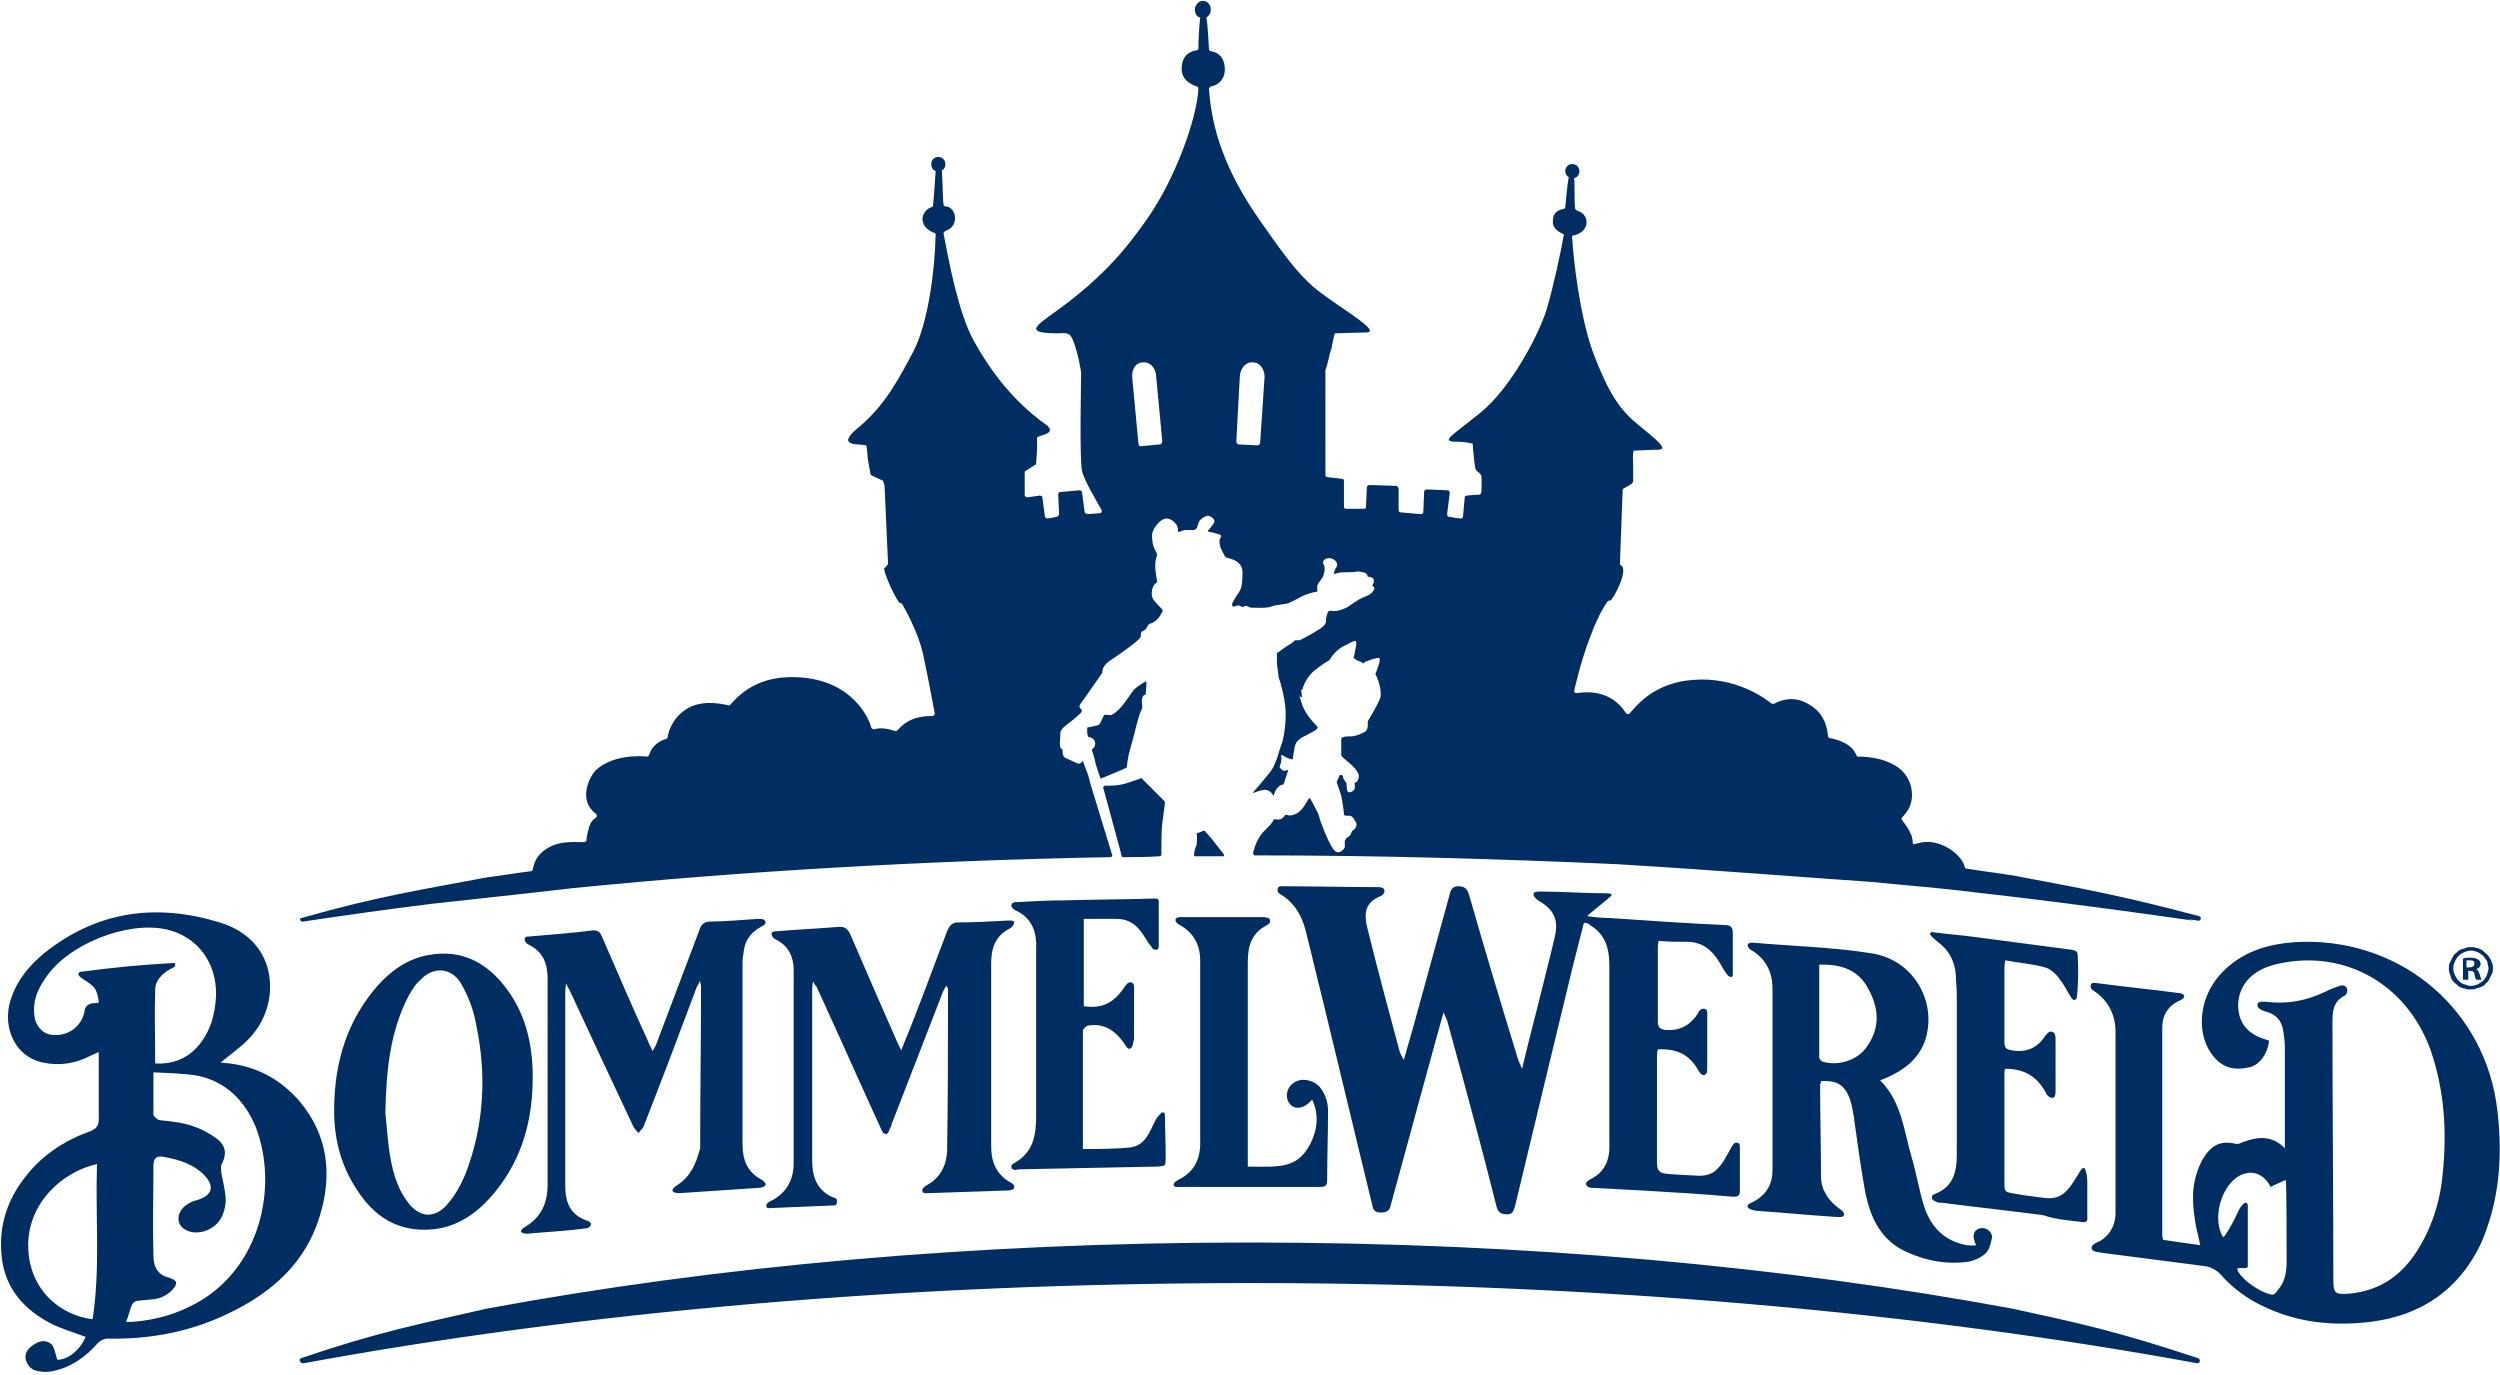
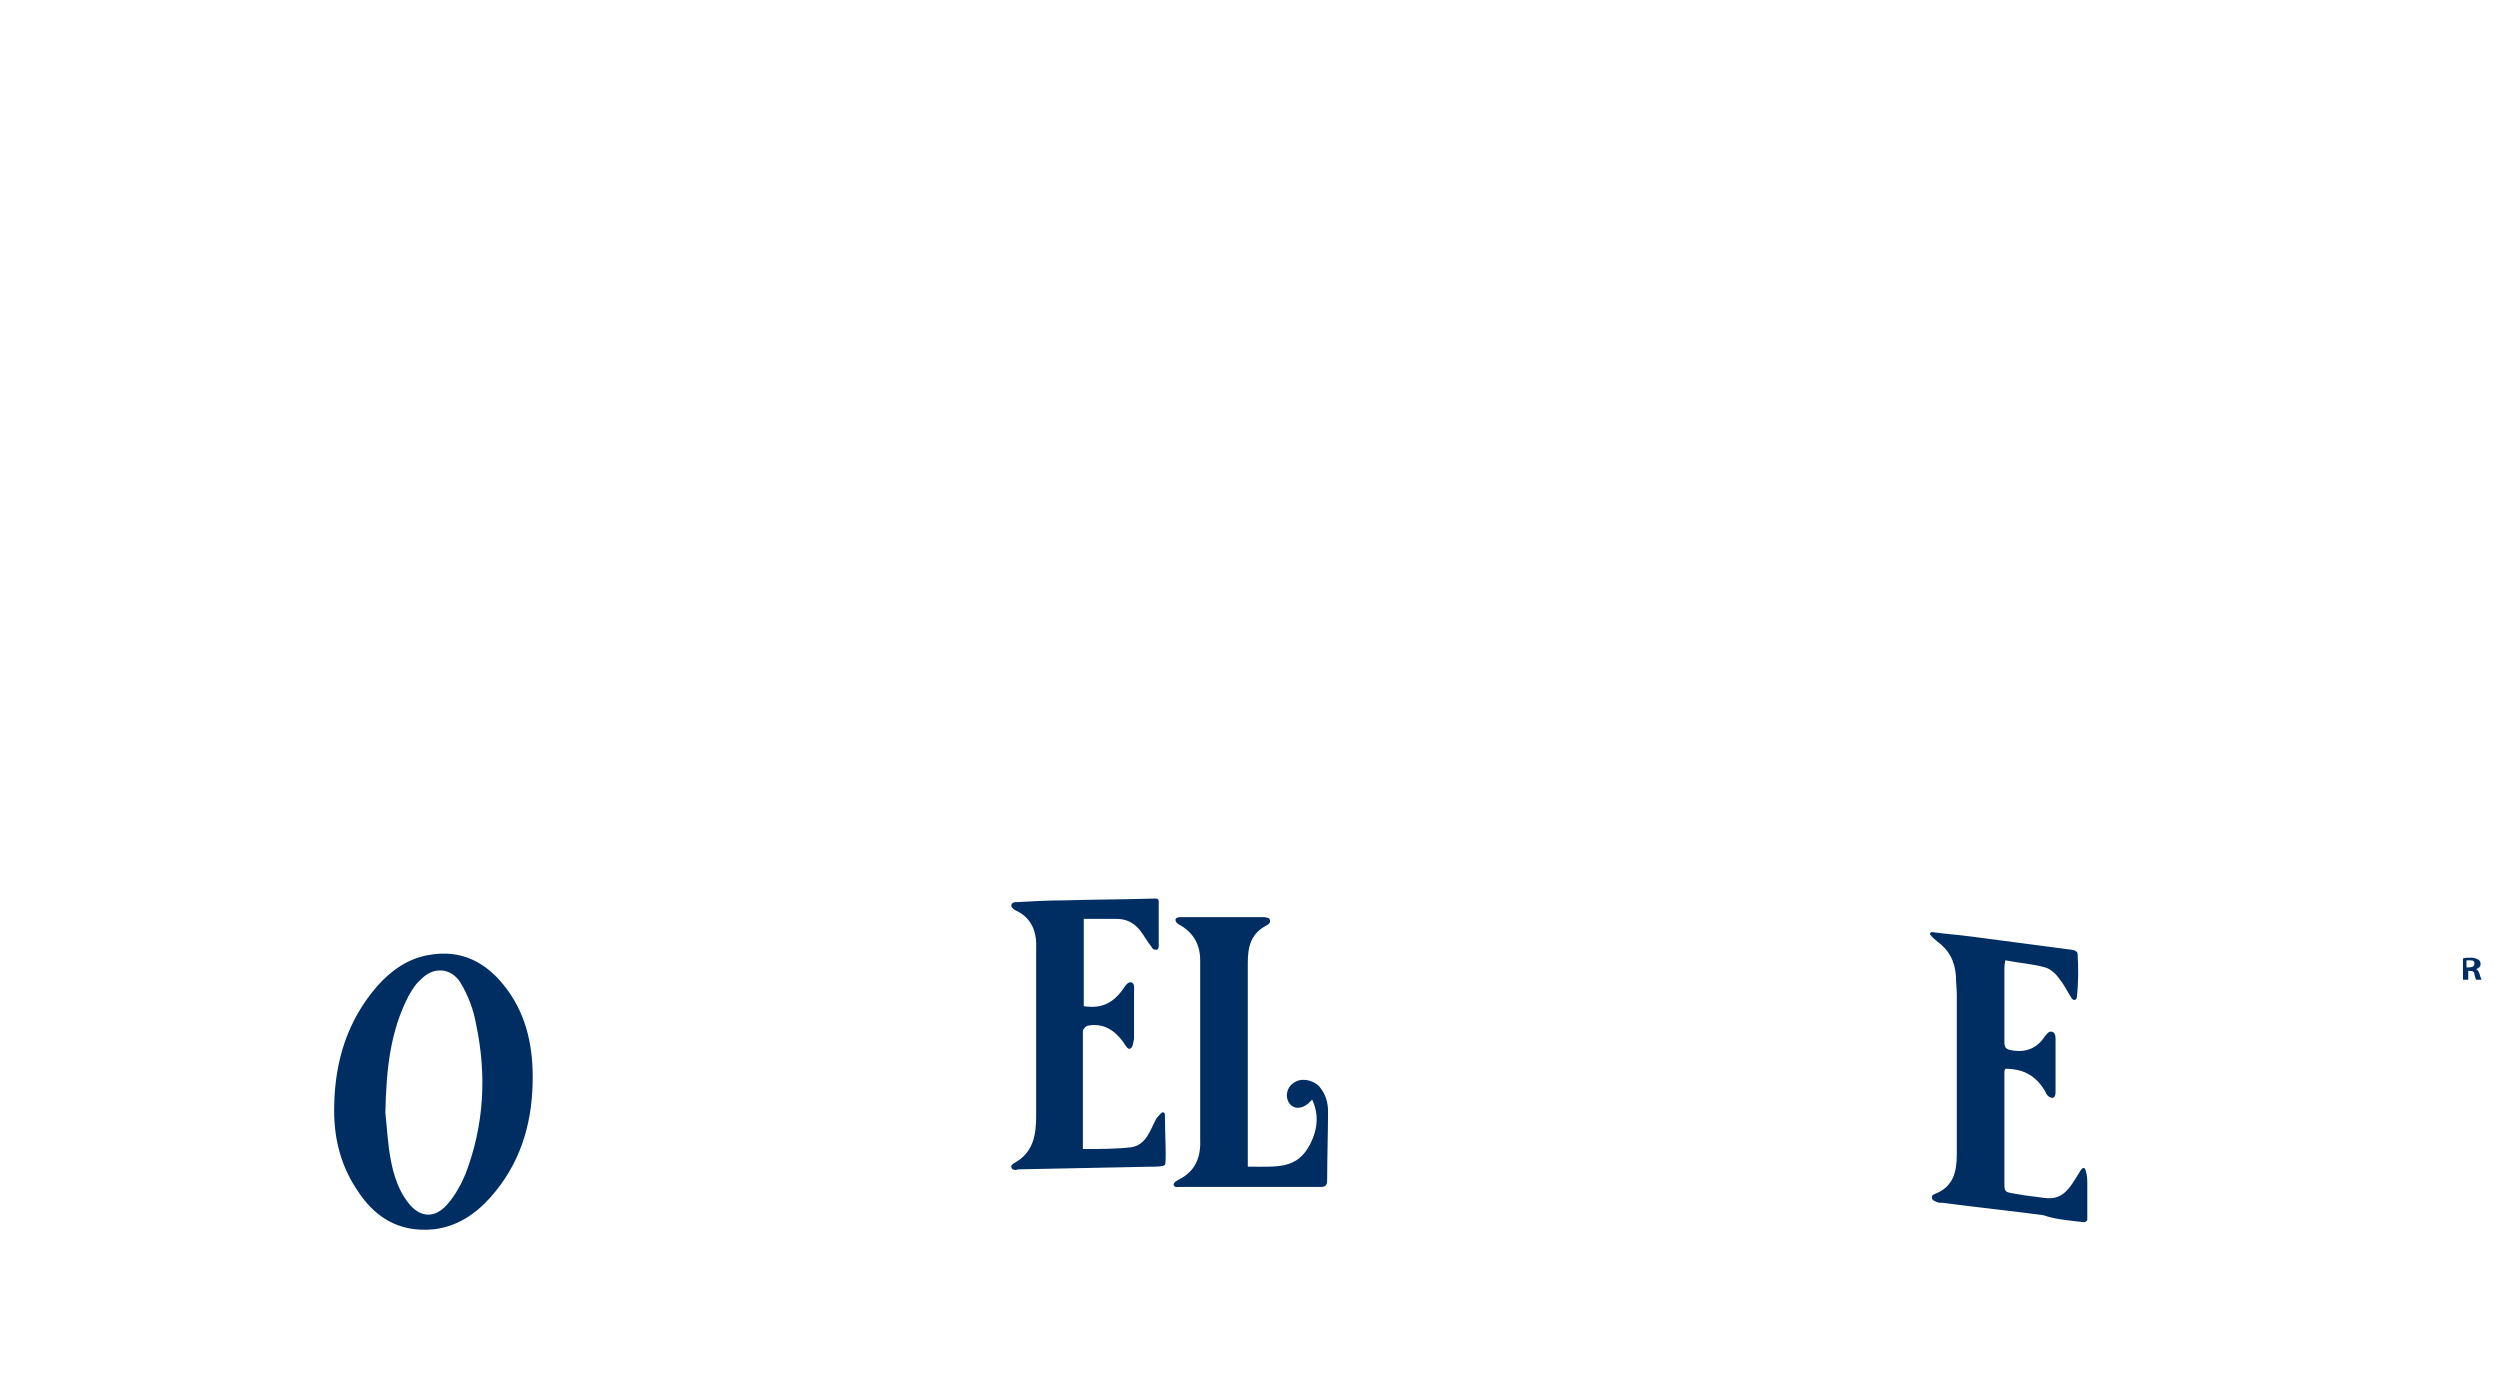
<svg xmlns="http://www.w3.org/2000/svg" viewBox="0 0 283.5 155.9">
-   <path fill="#002e63" d="M249.2 154c-9-3-13.6-4-21-5.6-25.9-4.8-55.3-7.5-86.5-7.5-31.2 0-60.6 2.7-86.5 7.5-7.4 1.7-12.2 2.6-21 5.6-.4.1-.2.6.2.6 31.5-5.8 68.2-9.1 107.4-9.1s75.8 3.3 107.4 9.1c.3 0 .4-.5 0-.6zM283.2 125.9c-1.3-11.2-10.6-19.3-22-19.1-3.7.1-7.1 1-9.6 3.9-2.3 2.7-2.6 6.8-.5 9.2 1.1 1.3 2.5 1.5 4.1 1.1 1.1-.3 2-1.6 2.1-3l-.9-.3c-1.8-.7-2.6-2-2.6-3.8.1-2.3 1.7-4 4.5-4.6 7.6-1.7 14.6 2.3 17.3 9.7 1.6 4.6 1.9 9.3 1.4 14.1-.3 3.3-1.3 6.4-3.2 9.2-1.8 2.6-4.2 4.1-7.4 4.4-1.6.1-1.8 0-1.8-1.6 0-9.7-.1-19.3-.1-29 0-1.3 0-2.5 1.4-3.2.2-.1.4-.6.2-.9s-.5-.3-.8-.2c-.6.2-1.1.4-1.7.7-2.1 1-4.3 1.4-6.6 1.1-.3 0-1-.1-1 .3-.1.4.5.7.9.8 1.2.3 1.8 1 2 2.1.1.6.2 1.3.2 1.9v11.5c-1.5-1.5-3.1-1.3-4.7-.7-.3.1-.6.3-.9.2-1.8-.4-2.8.2-3.8 1.9-1.1 2.2-1.2 4.2-.8 6.7.1.9.4 1.8.6 2.9-1.5-.2-2.8-.4-4.2-.6 0-.2-.1-.3-.1-.4v-23.7c0-1.3.6-2.4 1.9-3 .2-.1.5-.2.6-.5 0-.3-.5-.4-.7-.4-3-.4-6.1-.7-9.1-1.1-.2 0-.7-.2-.8.2-.1.4.2.6.4.7 1.6 1.1 2.4 2.7 2.4 4.6v20.6c0 1.3-.6 2.4-1.7 3.1-.4.2-1.1.4-1 .9.1.4.9.4 1.4.5 3.9.5 7.7 1 11.6 1.5.5.1 1.1.4 1.5.8 1.4 1.6 3.1 2.9 5.1 3.8 3.8 1.8 7.8 2.2 12 1.7 5.7-.7 10-3.6 12.5-8.8 2.2-5 2.5-10.1 1.9-15.2zm-23.9 17.2c0 1.2-.2 2.3-1 3.2-.4.5-.4.7-1.4.3s-2.5-1.4-3.1-2.4c-.1-.2-.1-.4 0-.4h.9c.1 0 .2-.1.2-.2v-6.9c0-.2-.1-.3-.3-.3-.2 0-.4.4-.6.6-.4.8-.8 1.7-1.3 2.5-.2.3-.4.7-.6.8-1.3-2.1-.2-5.9 1.9-7 1.4-.7 2.7-.2 3.5 1.3.5-.3 1.1-.5 1.7-.8.1.4.1 6.6.1 9.3zM33.9 124.8c-2.3-2.6-5.2-4.1-8.9-4.3 1-.8 1.8-1.4 2.6-2.1 1.7-1.5 2.8-3.5 3-5.8.3-3.7-1.7-6.8-5.7-8-7.2-2.2-13.9-1.3-19.9 3.5-1.7 1.4-3.1 3.1-3.8 5.3-1 3.2.6 6.5 3.7 7.1 1.9.4 3.7.1 5.4-.8.2-.1.5-.2.9-.4v7.6c0 .8-.3 1.1-1 1.4-2.8 1-5.3 2.6-7.2 5-2.2 2.7-3.2 5.8-2.8 9.3.4 3.5 2.5 5.9 5.6 7.5 1.2.6 2.6 1 3.9 1.5-.6 1.5-2 2.6-3.2 2.6-.2-.6-.3-1.3-.6-1.7-.6-.6-1.4-.5-2.1 0-.6.4-1 .9-.9 1.6.2.8.7 1.3 1.5 1.4.5.1 1 .1 1.5 0 2.1-.4 3.8-1.6 5.2-3.2.3-.3.7-.5 1.1-.5 4.9.1 9.6-.8 14-3 4.7-2.3 8.4-5.6 10-10.7 1.5-4.7 1.1-9.3-2.3-13.3zm-23.4 24.8c-3.5-.4-7.2-3.2-7.3-8.2-.1-4.9 3.8-8.5 7.8-9.4-.2 5.9.4 11.8-.5 17.6zM9 110.7c.7.6 1 .6 1.6 1.2.4.4.6 1.4.6 1.8-.4.1-.8 0-1.1.2-.3.1-.5.5-.5.7-.3 1.9-2.1 3.1-4 2.7-.9-.2-1.6-1.1-1.7-2.1-.2-1.6.3-2.9 1.2-4.2 2.5-3.9 9.3-6.6 13.8-5.6 3.5.8 5.7 3.8 5.6 7.5-.1 2.2-.7 4.3-2.2 5.9-1.2 1.3-2.8 1.9-4.7 1.8 0-2.9-.1-5.6 0-8.4 0-1 .8-1.8 1.7-2.3.5-.2.7-.4.5-.7-3.7.2-6.9.5-10.6 1-.3 0-.4.3-.2.5zm13.4 37c-2.3 1.3-4.7 2-7.4 2.2h-.7c.3-.7.4-1.4.7-2 .1-.2.4-.4.7-.4.8-.1 1.6-.1 2.4-.3.5-.2 1.1-.5 1.5-1 .6-.7.5-1-.4-1.3-1.2-.3-1.8-1.1-1.8-2.5-.1-3.4 0-6.8 0-10.2 0-.8.3-1.2 1.2-1 1.7.3 3.3.8 4.5 2 1.3 1.3 1 2.4-.8 2.9-1.5.4-2.3 1.5-2 2.5.3 1 1.8 1.5 3.2.9 1.4-.6 2-1.8 2.1-3.3 0-1-.3-2.1-.5-3.2 0-.3-.1-.7 0-.9.7-1.3.5-2.3-.7-3.1-1.4-1-3-1.6-4.8-1.8-.5-.1-1.1-.1-1.6-.2-.2-.1-.6-.4-.6-.6v-4.8c1.7.1 3.4.1 5.1.4 3.2.7 5.3 2.9 6.5 5.8 2.6 6.8.5 15.9-6.6 19.9zM180.4 133.7c-.2.1-.7.4-.5.7.2.3.5.3.7.3 1.9.1 3.8.2 5.6.3 3.4.2 6.8.4 10.2.7.4 0 .9.1.9-.6v-5c0-.2 0-.5-.3-.5-.3-.1-.5.2-.6.4-.3.5-.6 1.1-.9 1.6-.8 1.2-1.5 1.9-3.4 1.7-1.8-.1-2.2-.1-3.2-.2-.9-.1-1-.6-1-1.4V120c0-.3 0-.7.1-1 2.2-.1 3.6.6 4.6 2.4.1.2.4.6.7.5.3-.1.3-.5.3-.8v-5.8c0-.3.1-.8-.3-.9-.4-.1-.7.3-.8.6-.9 1.3-2 1.9-3.6 1.8-.7-.1-.9-.3-.9-1v-8.3c0-.2 0-.5.1-.8 1.1.1 2.1.1 3.2.1 1.7 0 2.8.9 3.6 2.2.3.4.5.9.8 1.3.1.2.4.5.6.5.1 0 .2-.1.2-.2v-4.8c0-.7-.3-.9-.9-.9-4.4-.2-8.7-.5-13.1-.8-.7 0-1.8-.1-2.5-.2.1-.1.1-.2.3-.3.8-.7 1.5-1.2 2.4-2 .2-.2-.1-.3-.5-.3-2.5 0-5-.2-7.6-.2-.2 0-.7 0-.7.3s.3.5.5.7c1.8 1 2.4 2.2 1.9 4.2-.6 2.6-1.3 5.2-1.9 7.7-.6 2.3-1.2 4.7-1.8 7.2-.2-.5-.3-.7-.4-.9-1.9-6.2-3.8-12.5-5.6-18.8-.2-.6-.4-1-1.2-1-.7 0-.9.4-1 .9-1.3 4.7-2.6 9.5-3.9 14.2-.4 1.5-.9 3.1-1.3 4.6-.3-.5-.5-.9-.6-1.4-1.2-4.5-2.4-8.9-3.5-13.4-.5-1.8-.3-3.1 1.5-3.8.2-.1.4-.3.4-.6s-.4-.4-.6-.4c-3.7 0-7.3-.1-11-.1-.2 0-.5 0-.5.3-.1.3.1.5.3.6 1.8 1.1 2.6 2.8 3 4.7.6 2.3 1.1 4.6 1.7 6.9 1.9 7.9 3.8 15.7 5.7 23.6.1.6.3.9 1 .9.6 0 1-.2 1.1-.8 1.1-4 2.2-8.1 3.3-12.1.9-3.2 1.7-6.3 2.7-9.8.2.5.3.7.4.9l1.8 6.6c1.3 4.8 2.6 9.7 3.8 14.5.2.7.5.9 1.2.9s.7-.4.9-.9c2.2-9.2 4.4-18.3 6.6-27.4.4-1.6.8-3.1 1.2-4.7.1-.1.4 0 .4 0 .1 0 .2.1.3.2 1.7 1 2.2 2.6 2.2 4.5v20.2c.1 1.9-.5 3.3-2.1 4.1zM209.8 124.7c.2.6.3 1.2.4 1.8.4 2.9.8 5.8 1.3 8.6.6 3 1.8 5.7 5 7 2.1.9 4.3 1.3 6.6 1 .7-.1 1.6-.5 2.1-1 .4-.4.6-1.2.7-1.8 0-.7-.8-1.2-1.4-1-.7.2-.8.8-.6 1.4 0 .1.1.3.2.5-.4.1-.8 0-1.1 0-2.7-.5-4.2-2.3-4.9-4.7-.5-1.7-.8-3.5-1.3-5.2-.9-3-1.1-6.3-3.6-8.8.6-.2 1-.4 1.4-.6 1.8-.9 3.2-2.2 3.8-4.2 1.2-4.3-1.5-8.9-6.2-9.6-4.4-.7-8.9-.8-13.4-1.2-.2 0-.5 0-.6.2s.2.6.5.7c1.6 1 2.3 2.5 2.3 4.3v20.6c0 1.6-.7 2.8-2.2 3.6-.2.1-.8.3-.6.6.2.3.6.3.9.4 3 .2 6 .5 9.1.7.3 0 .8.1.9-.2.1-.3-.3-.6-.6-.8-1.2-.9-2-2.1-2-3.6 0-3.5-.1-6.9-.1-10.4 0-.1.1-.2.1-.4 1.8-.1 2.7.4 3.3 2.1zm-3.5-15.3c2.5-.1 4.5.6 5.6 2.8 1.2 2.2 1.3 4.4-.2 6.5-1.1 1.6-3.3 2.2-5 1.7-.2-.1-.4-.3-.4-.5v-10.5zM76.8 134.4c-.2.1-.7.5-.5.7.2.2.5.2.8.2l9-.6c.2 0 .6-.1.7-.3.1-.2-.2-.5-.4-.6-1.7-.9-2.2-2.3-2.2-4.1v-20.2c0-.4 0-.9.1-1.3.1-1.4.7-2.4 2-3.1.2-.1.6-.3.5-.6-.1-.3-.5-.3-.8-.3-1.8.1-3.6.3-5.4.3-.7 0-1.1.3-1.3 1-1.6 4.2-3.2 8.5-4.8 12.7-.1.3-.2.5-.5 1-.2-.5-.4-.8-.5-1.1-1.8-3.9-3.5-7.9-5.2-11.8-.2-.5-.4-.8-1-.8-2.4.3-4.9.5-7.3.7-.2 0-.5 0-.5.3s.2.5.4.6c1.7.8 2.2 2.2 2.2 3.9v23.3c0 2.1-.7 3.7-2.5 4.8-.2.1-.6.4-.5.6.2.2.5.2.7.2 2.2-.2 4.4-.3 6.6-.6.2 0 .5-.1.6-.4.1-.2-.3-.5-.5-.5-1.9-.7-2.4-2.1-2.4-4v-21.6c0-.3 0-.7.1-1.3.2.5.3.6.4.8 2.4 5.2 4.8 10.3 7.2 15.4.1.3.4.5.6.8.2-.3.5-.5.6-.8 2-5.1 3.9-10.1 5.8-15.2.1-.4.3-.7.6-1.3 0 .4.1.5.1.6 0 6.1-.1 12.2-.1 18.4-.5 1.9-1.1 3.2-2.6 4.2zM105.1 134.4c-.2.1-.6.4-.5.7.1.3.5.2.8.2 3-.1 5.9-.2 8.9-.3.2 0 .7-.1.7-.3.1-.3-.2-.5-.4-.6-1.6-.9-2.2-2.3-2.2-4.1V109.2c0-1.7.5-3.1 2.1-3.9.2-.1.5-.4.5-.7 0-.3-.6-.2-.9-.2-1.8.1-3.6.2-5.4.2-.7 0-1 .3-1.3 1-1.3 3.4-2.5 6.7-3.8 10-.4 1.1-.9 2.2-1.4 3.5l-.4-.8c-1.8-4.1-3.6-8.2-5.4-12.4-.3-.6-.6-.8-1.2-.8-2.4.2-4.7.3-7.1.5-.2 0-.6 0-.6.3s.2.5.4.6c1.5.7 2.1 2 2.1 3.5v21.9c0 1.9-.8 3.3-2.4 4.2-.3.1-.8.4-.7.7s.3.2.4.2l7.2-.3c.2 0 .4 0 .4-.4.1-.3-.2-.5-.4-.5-1.9-.8-2.4-2.4-2.4-4.2v-19.2c0-.3 0-.6.1-1.1.2.4.3.5.4.6 1.6 3.5 3.2 7 4.8 10.6.8 1.8 1.7 3.7 2.5 5.5.1.2.2.6.6.6.3-.1.3-.4.4-.6.1-.2.2-.3.2-.5l5.7-14.7c.1-.3.3-.7.5-1 .2.2.2.3.2.4 0 6.1 0 12.2-.1 18.4-.1 1.6-.8 3-2.3 3.8z" />
  <path fill="#002e63" d="M57.5 112.2c-2.2-3-5.1-4.6-8.9-3.9-2.3.4-4.2 1.7-5.8 3.5-3.4 3.9-4.8 8.5-4.9 13.5-.1 3.4.6 6.6 2.5 9.5 2 3.2 4.8 5 8.8 4.6 2.6-.3 4.7-1.7 6.4-3.6 3.3-3.7 4.7-8.1 4.8-13 .1-3.8-.6-7.5-2.9-10.6zm-4.7 20.9c-.5 1.2-1.2 2.5-2.1 3.5-1.4 1.6-3.1 1.5-4.4-.2-1.4-1.8-1.9-4-2.2-6.2-.2-1.6-.3-3.2-.4-4 .1-5.1.6-9.3 2.6-13.2.4-.7.8-1.4 1.4-1.9 1.4-1.5 3.4-1.4 4.5.3.9 1.5 1.5 3.1 1.8 4.8 1.2 5.7.9 11.4-1.2 16.9zM115.7 132.6l15-.3c.4 0 1.2 0 1.4-.2.2-.2 0-3.8 0-5.7 0-.3-.3-.3-.4-.2-.1.1-.4.4-.6.7-.7 1.3-1.1 2.9-2.8 3.2-1.7.2-3.7.2-5.5.2v-13.4c0-.2.4-.6.6-.6 1.7-.3 3 .5 4 1.9.2.3.5.9.8.7.3-.2.3-.7.4-1.1v-5.4c0-.3.1-.9-.3-1-.4-.1-.7.4-.9.7-1.2 1.7-2.5 2.3-4.5 2v-9.9h3.7c1.1 0 1.9.4 2.6 1.2.5.6.9 1.4 1.4 2 .1.2.2.3.5.3s.3-.3.3-.5v-5c0-.4-.5-.3-.7-.3-3.3.1-6.7.1-10 .2-1.8 0-3.6.1-5.4.2-.2 0-.5 0-.6.3-.1.2.2.5.4.6 2 .9 2.5 2.6 2.4 4.5v18.8c0 2.2-.3 4.2-2.5 5.4-.1.1-.4.2-.3.5.1.3.3.2.5.3.1-.1.3-.1.5-.1zM236.3 138.6c.1 0 .4-.1.4-.3V134c0-.5-.1-1.2-.3-1.5-.3-.3-.7.7-1 1.1-1.2 2-2.1 2.5-3.9 2.2-1.7-.2-2.3-.3-3.4-.5-.6-.1-.8-.2-.8-.9v-12.7c0-.2 0-.3.1-.5 2.2 0 3.6.9 4.6 2.7.1.3.4.6.8.6.3-.1.3-.5.3-.8v-5.8c0-.3 0-.8-.4-.9-.4-.1-.6.3-.8.5-.9 1.4-2.2 1.9-3.8 1.6-.6-.1-.8-.3-.8-.9v-8.4c0-.2 0-.4.1-.9 1.5.3 3.1.4 4.5.8.7.2 1.3.8 1.7 1.4.5.6.8 1.3 1.2 1.9.3.6.6.4.7.2.2-1.7.2-3.4.1-5 0-.2-.1-.4-.7-.5l-11.4-1.5c-1.5-.2-3-.3-4.4-.5-.2 0-.3.2-.2.3.2.3.5.5.7.7 1.4 1 2.1 2.3 2.2 4 0 .7.1 1.4.1 2.1v18.1c0 2-.4 3.7-2.5 4.5-.2.1-.4.2-.3.5 0 .2.3.3.5.4.2.1.4.1.7.1 3.8.5 7.6.9 11.4 1.4 1.4.5 3 .6 4.6.8zM133.8 133.7c-.2.1-.8.4-.7.7.1.3.5.2.6.2h16.1c.6 0 .7-.3.7-.8 0-2.6.1-5.2.1-7.8 0-1-.3-2-1-2.8-.8-.8-2.1-1-2.9-.4-.8.5-1 1.6-.5 2.3.5.7 1.4.7 2.2 0l.4-.4c.8 1.7.6 3.4-.2 5-1.5 2.9-3.6 2.6-7.1 2.6v-23.2c0-1.8.4-3.3 2.2-4.2.2-.1.4-.3.3-.6-.1-.3-.4-.2-.6-.3H134c-.2 0-.7 0-.7.3s.3.5.5.6c1.6.9 2.3 2.3 2.3 4v20.3c.1 2.1-.6 3.6-2.3 4.5zM279.8 110.1h.3c.3 0 .5.1.5.4.1.3.1.5.2.6h.6c0-.1-.1-.2-.2-.6-.1-.3-.2-.5-.4-.6.3-.1.5-.3.5-.6 0-.2-.1-.4-.3-.5-.2-.1-.4-.2-.8-.2s-.7 0-.9.1v2.4h.6v-1zm0-1.2h.3c.4 0 .5.1.5.4 0 .3-.3.4-.6.4h-.3v-.8z" />
-   <path fill="#002e63" d="M278 111c.1.2.2.3.4.5.2.1.3.3.5.4.2.1.4.2.6.2.2.1.4.1.7.1.2 0 .4 0 .6-.1.2-.1.4-.1.6-.2.2-.1.4-.2.5-.4.2-.1.3-.3.4-.5l.3-.6c.1-.2.1-.4.1-.6 0-.2 0-.4-.1-.6-.1-.2-.1-.4-.3-.6-.1-.2-.2-.3-.4-.5-.2-.1-.3-.3-.5-.4-.2-.1-.4-.2-.6-.2-.2-.1-.4-.1-.6-.1-.2 0-.4 0-.6.1-.2.1-.4.1-.6.2-.2.1-.3.2-.5.4-.2.1-.3.3-.4.5l-.3.6c-.1.2-.1.4-.1.6 0 .2 0 .4.1.6.1.2.1.4.2.6zm.4-2c.1-.2.2-.4.4-.6.2-.2.4-.3.6-.4.2-.1.5-.2.8-.2.2 0 .4 0 .5.1.2 0 .3.1.5.2.1.1.3.2.4.3.1.1.2.3.3.4.1.1.2.3.2.5s.1.3.1.5c0 .3-.1.5-.2.8-.1.2-.2.4-.4.6-.2.2-.4.3-.6.4-.2.1-.5.2-.8.2-.3 0-.5-.1-.8-.2s-.4-.2-.6-.4c-.2-.2-.3-.4-.4-.6-.1-.2-.2-.5-.2-.8 0-.3.1-.6.2-.8zM135.4 97c0 .1 0 .1.1.1h3.2c.1 0 .1-.1.1-.2-.6-.8-1.2-1.5-1.4-1.8-.4-.4-.7-.8-.8-.9h-.1c-.2.1-.8.3-.8.3s.1.5 0 1.3c-.2.4-.3.9-.3 1.2zM123.8 85s.4 1.2.4 1.4.6 1.9.6 1.9 3-1.2 3-1.3c0-.1 0-.8.4-2.2.4-1.3.9-3.7 1.2-4.2.3-.6 0-.7.1-1.3.1-.6.4-.5.4-.5s.1-.7.1-1.3c0-.5-.1-.1-.3-.1-.2.1-.9.6-1.1.8-.2.2-.8 1.2-1.4 1.9-.6.7-1.1 1-1.3 1-.2 0-.7-.1-.7 0-.1.1-.4 1-.6 1.1-.2.1-1.3.3-1.3.3s-.1 1 .2 1.1c.3 0 .7.3.7.7 0 .5-.4.7-.4.7zM127.2 97.1c0 .1.1.1.2.1 1.4 0 2.7 0 4.1-.1.1 0 .2-.1.2-.2 0-1.1 0-2.8.1-3.5.1-.9.3-2.1.3-2.4 0-.1 0-.1-.1-.2l-2.5-2.5c-.1-.1-.1-.1-.2 0-.4.1-1.6.6-2.3.7-.6.1-1.3.1-1.7.1-.1 0-.2.1-.2.2l1.9 7 .2.8z" />
-   <path fill="#002e63" d="M34.4 104.5c4.7-.7 9.6-1.4 14.5-2 4.4-.5 10.2-1.1 16.2-1.8 19.1-1.9 39.5-3.1 60.8-3.5.2 0 .3-.2.2-.3-1-3.3-2.5-8.2-2.5-8.2s-.1-.5-.2-.8c-.1-.2-.6-1.6-.6-1.6s-.3.3-.4.3c-.1.1-.9-.4-1.5-.6-.5-.2-.4-.9-.4-1 0-.1-.4.1-.3-1 .1-1.1-.2-1.1 1-2 .8-.6 1.2-1 1.4-1.2.1-.1.1-.3 0-.4-.2-.1-.3-.3 0-.7.4-.5 2.1-3 2.4-3.4v-.1c0-.2.1-.8.9-1.3.9-.6 3.2-2.2 3.4-2.6.2-.4-.1-.6.4-.8.5-.2.3-.7.8-.8.4-.1.9-.6 1-.8l.3-.5c.1-.1 0-.2 0-.3-.2-.2-.7-.7-1-1.1-.4-.6-.1-1.6.2-1.8.3-.3.3-.1.2-.3 0-.2-.2-1.1-.2-1.7 0-.4.1-1 .2-1.2v-.2c-.1-.2-.4-.7-.5-1.3-.1-.8-.1-1 .2-1.6.4-.6 1.1-1.5 2-.9.9.6.6 1.2.7 1.2 0 0-.1.2.2.1.4-.2.6-.2.9-.2h.7c.1 0 .2-.1.3-.2.1-.2.2-.6.3-.8.2-.3.8-.7 1.1-.6.3.1.7.4.6.7-.1.3-.2.3-.4.6s-.5.4-.2.5c.3.1.2 0 .8.2.6.1.7.3.5.5-.2.2-.1.9.1 1.3s.4.8.5.9c.1.1 1.9.2 1.9 1.7 0 1.6-.2 2-.5 2.4-.3.4-.7 1.2-.7 1.2l.1.3s.1 0 .4-.1c.3-.1.4 0 .6.1.2.1.3-.1.5-.1s.4.2.5.2c.1 0 1.9.1 2.3-.1.4-.2 1.8-.3 2-.4.2-.1.9-.4 1.4-.7.5-.3 1.6-.6 1.8-.6.2 0 0-.3.1-.7.1-.4.6-.8.7-1.2.1-.3.2-.9 0-1.2-.2-.3.1-.8.8-.7.7.2.9.7.6 1.1-.3.5-.2.7-.2.7s.5-.2.9-.2 1.4 0 1.7-.1c.3 0 .8.1 1 .2.2.2.2.4.2.4s.7 0 .7.4-.2.6-.2.6.4.2.2.5-.3.5-1.1.8-1.6 1-2 1.2c-.4.2-1 .4-1.4.4-.5-.1-.6 0-.6 0-.1 0-.2.3-.3.7-.1.4.2.7-.7 1.3-.9.6-2.3 1.3-2.3 1.3h-.5c-.1 0-.4.4-.7.5-.2.1-1 .7-1.3.9-.1 0-.1.1-.1.2v.9c0 .3.2 1.5.2 1.7.1.2.8 2.5.8 4.1 0 1.7-.3 3-.4 3.3s-.3.8-.4 1.2c-.1.4-.5 1.6-1 2.2l-1.5 1.8s-.4.4-.4.5c0 .1.4-.2 1.1-.3.7-.2 1.2.5 1.2.7.1-.3.2-.6.4-.9.3-.3.4-.4.6-.4.1 0 .2-.1.2-.2l.5-1.5s-.3.1-.5.1-.5-.4-.5-.4.3-.8.2-1.1c-.1-.3 0-.4.4-.1.5.3.9.3.9.3s.1-.8.2-1.3c.1-.6.4-1 1.3-1.4.5-.3 1-.5 1.2-.7.1-.1.2-.3 0-.4-.4-.4-1.4-1.5-1.7-2.6-.2-.7-.3-1-.4-1.1 0 .1.1.1.1.2.3.4.4.4.3-.2-.1-.7.1-.3.1-.4 0-.1.3-1.3 1.4-2.2.9-.7 1.4-1 1.6-1.1l.1-.1c.1-.2.6-1 1.5-1.5 1.1-.5 1.6-1 1.5-.2-.1.7-.3 1.5-.3 1.5s.5.4.7.4c.1 0 .4.2.5.3-.1-.1-.1-.2.5-.4.8-.3 1.1-.3 1.2-.3s.1.5-.1.9c-.1.3-.2.7-.3.8v.2c.2.3.8 1.9.5 2.7-.4 1-1.4 2.6-1.4 2.6s.1.8-.2 1.1c-.4.3-1.2.6-1.7.6-.3 0-.7 0-.9.1-.1 0-.2.1-.2.2v1.8c0 .1 0 .1.1.2s.4.4.9.8c.6.5 1 1.1 1 1.4 0 .3-.2.7-.3.7-.1 0-.2.1-.2.1s.1.3 0 .7c-.2.3-.7.5-.8.2-.1-.3-.1-.6-.1-.8s-.4-.5-.4-.8c0-.3-.4-.2-.4-.2s-.2.6-.3.7c-.1.1.5 1.3.6 2.2.1.6.2 1.2.2 1.5 0 .2.2.2.3.2h.4c.3.1.5.4.5.5.1.1.4.5.1.9-.2.3-.3.2-.4.4s-.1.4-.4.6c-.2.1-.3.2-.3.3 0 0-.1.1-.1.2v.7c-.1.2-.7 1-1.3.2-.7-1-1.5-3.3-1.5-3.3s-.1-.5-.3-.9-.8-1.6-.9-1.6c-.1 0-.2.3-.6.9-.4.6-.7.8-1.2 1-.3.1-.6.1-.8 0-.1 0-.2 0-.2.1l-.3.3c-.1.1-.5.2-.7.1-.1 0-.3 0-.3.1-.1.3-.4.6-.9 1.1-.8.7-1.2 1.8-1.4 2.6 0 .2.1.3.2.3 14.1 0 27.8.4 41.1 1 11.6.7 22.6 1.6 28.7 2 4 .4 8 .7 11.9 1.2 11.7 1.3 24.7 3.2 24.7 3.2s-.3-.1-.8-.2c.4.1.9.1 1.3.2s.5-.4.2-.5c-9-2.4-13.6-3.2-21-4.6-1.8-.3-3.6-.5-5.4-.8-.1 0-.2-.1-.2-.2-.3-1.2-2-2.6-3.8-2.8-.8-.1-1.4.1-1.8.2-.2.1-.3 0-.3-.2 0-.3-.1-.8-.3-1.1-.2-.5-.7-1.1-.9-1.4-.1-.1-.1-.2 0-.3.2-.2.6-.7.8-1.1.7-1.4.3-3.7-1.6-4.8-1.4-.8-2.9-1-4.2-1-.1 0-.2-.1-.2-.2-.5-1.2-1.9-1.7-3-1.9-.1 0-.2-.1-.2-.2-.1-1-.4-2.7-2.3-3.7-1.7-1-3.3-.3-3.8 0h-.3c-.7-.6-4.1-3.1-8.9-2.7-4.4.3-6.4 2.9-7.2 3.8-.1.1-.3.1-.4 0-.8-1.3-2.5-2.8-5.6-2.3-.2 0-.3-.1-.3-.2 0 0 .7-3.3 1.8-6.1 1-2.8 2-4.1 2-4.1.1-.1.2-.1.3-.1.2.1 2.2-3.5 1.2-4-.1 0-.1-.1-.1-.2l.3-8.1c0-.1 0-.4.1-.4l.7-.4c.4-.2.4-.4.4-.5v-1.8c0-.1-.1-1.6.1-1.6.4 0 1.7-.1 2.7-.1 1.6 0-1.1-1.8-3-3.5-1.7-1.6-2.8-3.5-4.3-7.4-1.6-4.3-2.3-11-2.4-13 0-.1-.1-.4.1-.4.7-.1 1.4-.6 1.5-1.3.1-.8-.4-1.3-1-1.5-.1 0-.3-.2-.3-.3-.1-1.2 0-2.6-.1-3.4.4-.1.6-.4.6-.8 0-.5-.4-.8-.8-.8-.5 0-.8.4-.8.8 0 .3.2.6.4.7-.2.9-.3 2.6-.4 3.4 0 .1-.1.2-.2.2-.6.1-1.2.4-1.2 1.3-.1.7.4 1.2 1.1 1.5.1 0 .2.2.1.3-.2 1.3-1.2 5.9-1.8 7.9-.7 2.7-4 9.1-7.5 12-3.7 3-4.8 3.4-2.5 3.4.5 0 1 .1 1.5.2 0 .3.2 2.4.3 2.8.1.4.6.5.7.9 0 1.6.1 2.1-.3 2.1-.6 0-1.2.1-1.4.1-.1 0-.2.1-.2.2l-.2 2.2c0 .1-.1.2-.3.2l-1.3-.2c-.1 0-.2-.1-.2-.3l.3-2.4c0-.1-.1-.3-.2-.3l-2.4-.1c-.1 0-.3.1-.3.2l-.1 2.4c0 .1-.1.2-.3.2l-2.3-.2c-.1 0-.2-.1-.2-.3v-2.4c0-.1-.1-.2-.2-.3l-3.1-.1c-.1 0-.3.1-.3.2l-.1 2.3c0 .1-.1.2-.2.2h-2.1c-.1 0-.2-.1-.2-.2v-3c0-.1-.1-.2-.2-.2l-1.7-.2c-.1 0-.2-.1-.2-.2V42c.3-.8.5-2.1.7-2.5 0-.1.3-1.7.4-1.7.3 0 2.6-.1 3.5-.1 2.1 0-3.7-3.2-6-5.2-1.8-1.6-3.1-3.3-6.1-7.6-3.9-5.6-5.4-10.3-5.7-14.8 0-.1.1-.2.2-.3.9-.1 1.6-.9 1.6-1.9 0-1-.4-1.9-1.6-2.1-.1 0-.2-.1-.2-.2-.1-1.3-.1-2.5-.3-3.6.3-.2.5-.5.5-.9 0-.6-.4-1-.9-1s-.9.5-.9 1c0 .4.2.8.6.9-.1 1-.2 2.2-.2 3.5 0 .1-.1.2-.2.2-1.2.2-1.7 1-1.7 2.1s.8 1.7 1.7 2c.1 0 .2.1.2.3-.2 3.5-2.7 10.3-5.8 14.7-3.1 4.5-5.9 7.1-9 9.5-3.1 2.4-5.7 3.5-1.1 3.5.5 0 .8-.1 1.2.1.7.3 1.4 4.1 1.4 4.4v.1c0 .6-.2 9.6.1 11 .2 1 1.7 3.5 2.2 4.4.1.2 0 .4-.2.4l-1.4.1c-.1 0-.2-.1-.3-.2l-.3-2.3c0-.1-.1-.2-.3-.2l-2.2.2c-.1 0-.2.1-.2.3l.1 2.2c0 .1-.1.2-.2.3l-1.1.2c-.1 0-.3-.1-.3-.2l-.3-2.2c0-.1-.1-.2-.3-.2l-1.4.2c-.1 0-.3-.1-.3-.2v-2.6c0-.1 0-.2.1-.2l1.1-.7c.1 0 .1-.1.1-.2l.1-1.6v-1.3c.4-.3 2.1-.4 1.2-1.3-.3-.3-4.7-2.9-8.4-9.7-1.7-3.1-2.8-8.9-3.4-12.1 0-.1 0-.2.2-.3.7-.3 1.1-.7 1.1-1.5 0-.7-.5-1.3-1.1-1.3-.1 0-.2-.1-.2-.2-.1-.5-.1-2.5-.2-3.9.3-.1.4-.4.4-.7 0-.5-.4-.8-.8-.8-.5 0-.8.4-.8.8s.2.7.5.8c-.1 1.3-.2 3.2-.3 3.9 0 .1-.1.2-.2.2-.6.2-1 .8-1 1.4.1.8.6 1.2 1.3 1.5.1 0 .2.1.2.2-.1 4.3-.9 10.1-2.5 13.2-1.6 3-3.2 6.2-6.4 8.8-2.5 2.1.3 1.7 1 1.9.1 0 .2 1.4.2 1.5l.3 1.7c0 .1.1.1.1.2l1.3.6c.1 0 .1.4.2.5l.4 8.9c0 .1-.3.5-.4.5-.3.2 1.5 4.1 1.8 4 .1 0 .2 0 .2.1 0 0 1.8 3 2.4 5.8.6 2.8 1.3 6.6 1.3 6.6 0 .1-.1.3-.3.3-.7 0-2.6 0-3.9 1.6-.1.1-.2.1-.3.1-.9-.3-1.6-.4-2.4-.2-.1 0-.3-.1-.3-.2-.3-1.2-2.5-6-9.6-5.7-4.5.2-6.3 3.2-6.5 3.2-.2 0-3-.9-5 .5-1.6 1.1-1.9 2.6-2 3.1 0 .1-.1.2-.2.2-.3.1-.9.3-1.4.9-.3.3-.4.7-.5.9 0 .1-.1.2-.3.2-.8-.1-3.8-.2-5.7 1.5-.8.8-2.1 3.5 0 5 .1.1.1.3 0 .4-.4.3-.7.5-.9 1.5-.1.4-.2.8-.2 1.1 0 .1-.1.2-.3.2-.6 0-1.9-.1-3 .2-1.4.4-2.3 1.3-2.6 2.2-.1.2-.1.5-.2.7 0 .1-.1.2-.2.2-1.7.2-3.4.5-5 .7-7.4 1.4-12.2 2.1-21 4.6-.3 0-.2.5.2.4zm106.2-61.9s0-.1 0 0c.1-.9.7-1.6 1.5-1.5.8 0 1.3.8 1.3 1.6v.1l-.5 7.4c0 .2-.2.3-.3.3l-2.1-.1c-.2 0-.3-.2-.3-.4l.4-7.4zm-11-1.5c.8-.1 1.4.6 1.5 1.4v.1l.7 7.4c0 .2-.1.4-.3.4l-2.1.2c-.2 0-.3-.1-.3-.3l-.7-7.4v-.1c-.1-.9.4-1.7 1.2-1.7z" />
</svg>